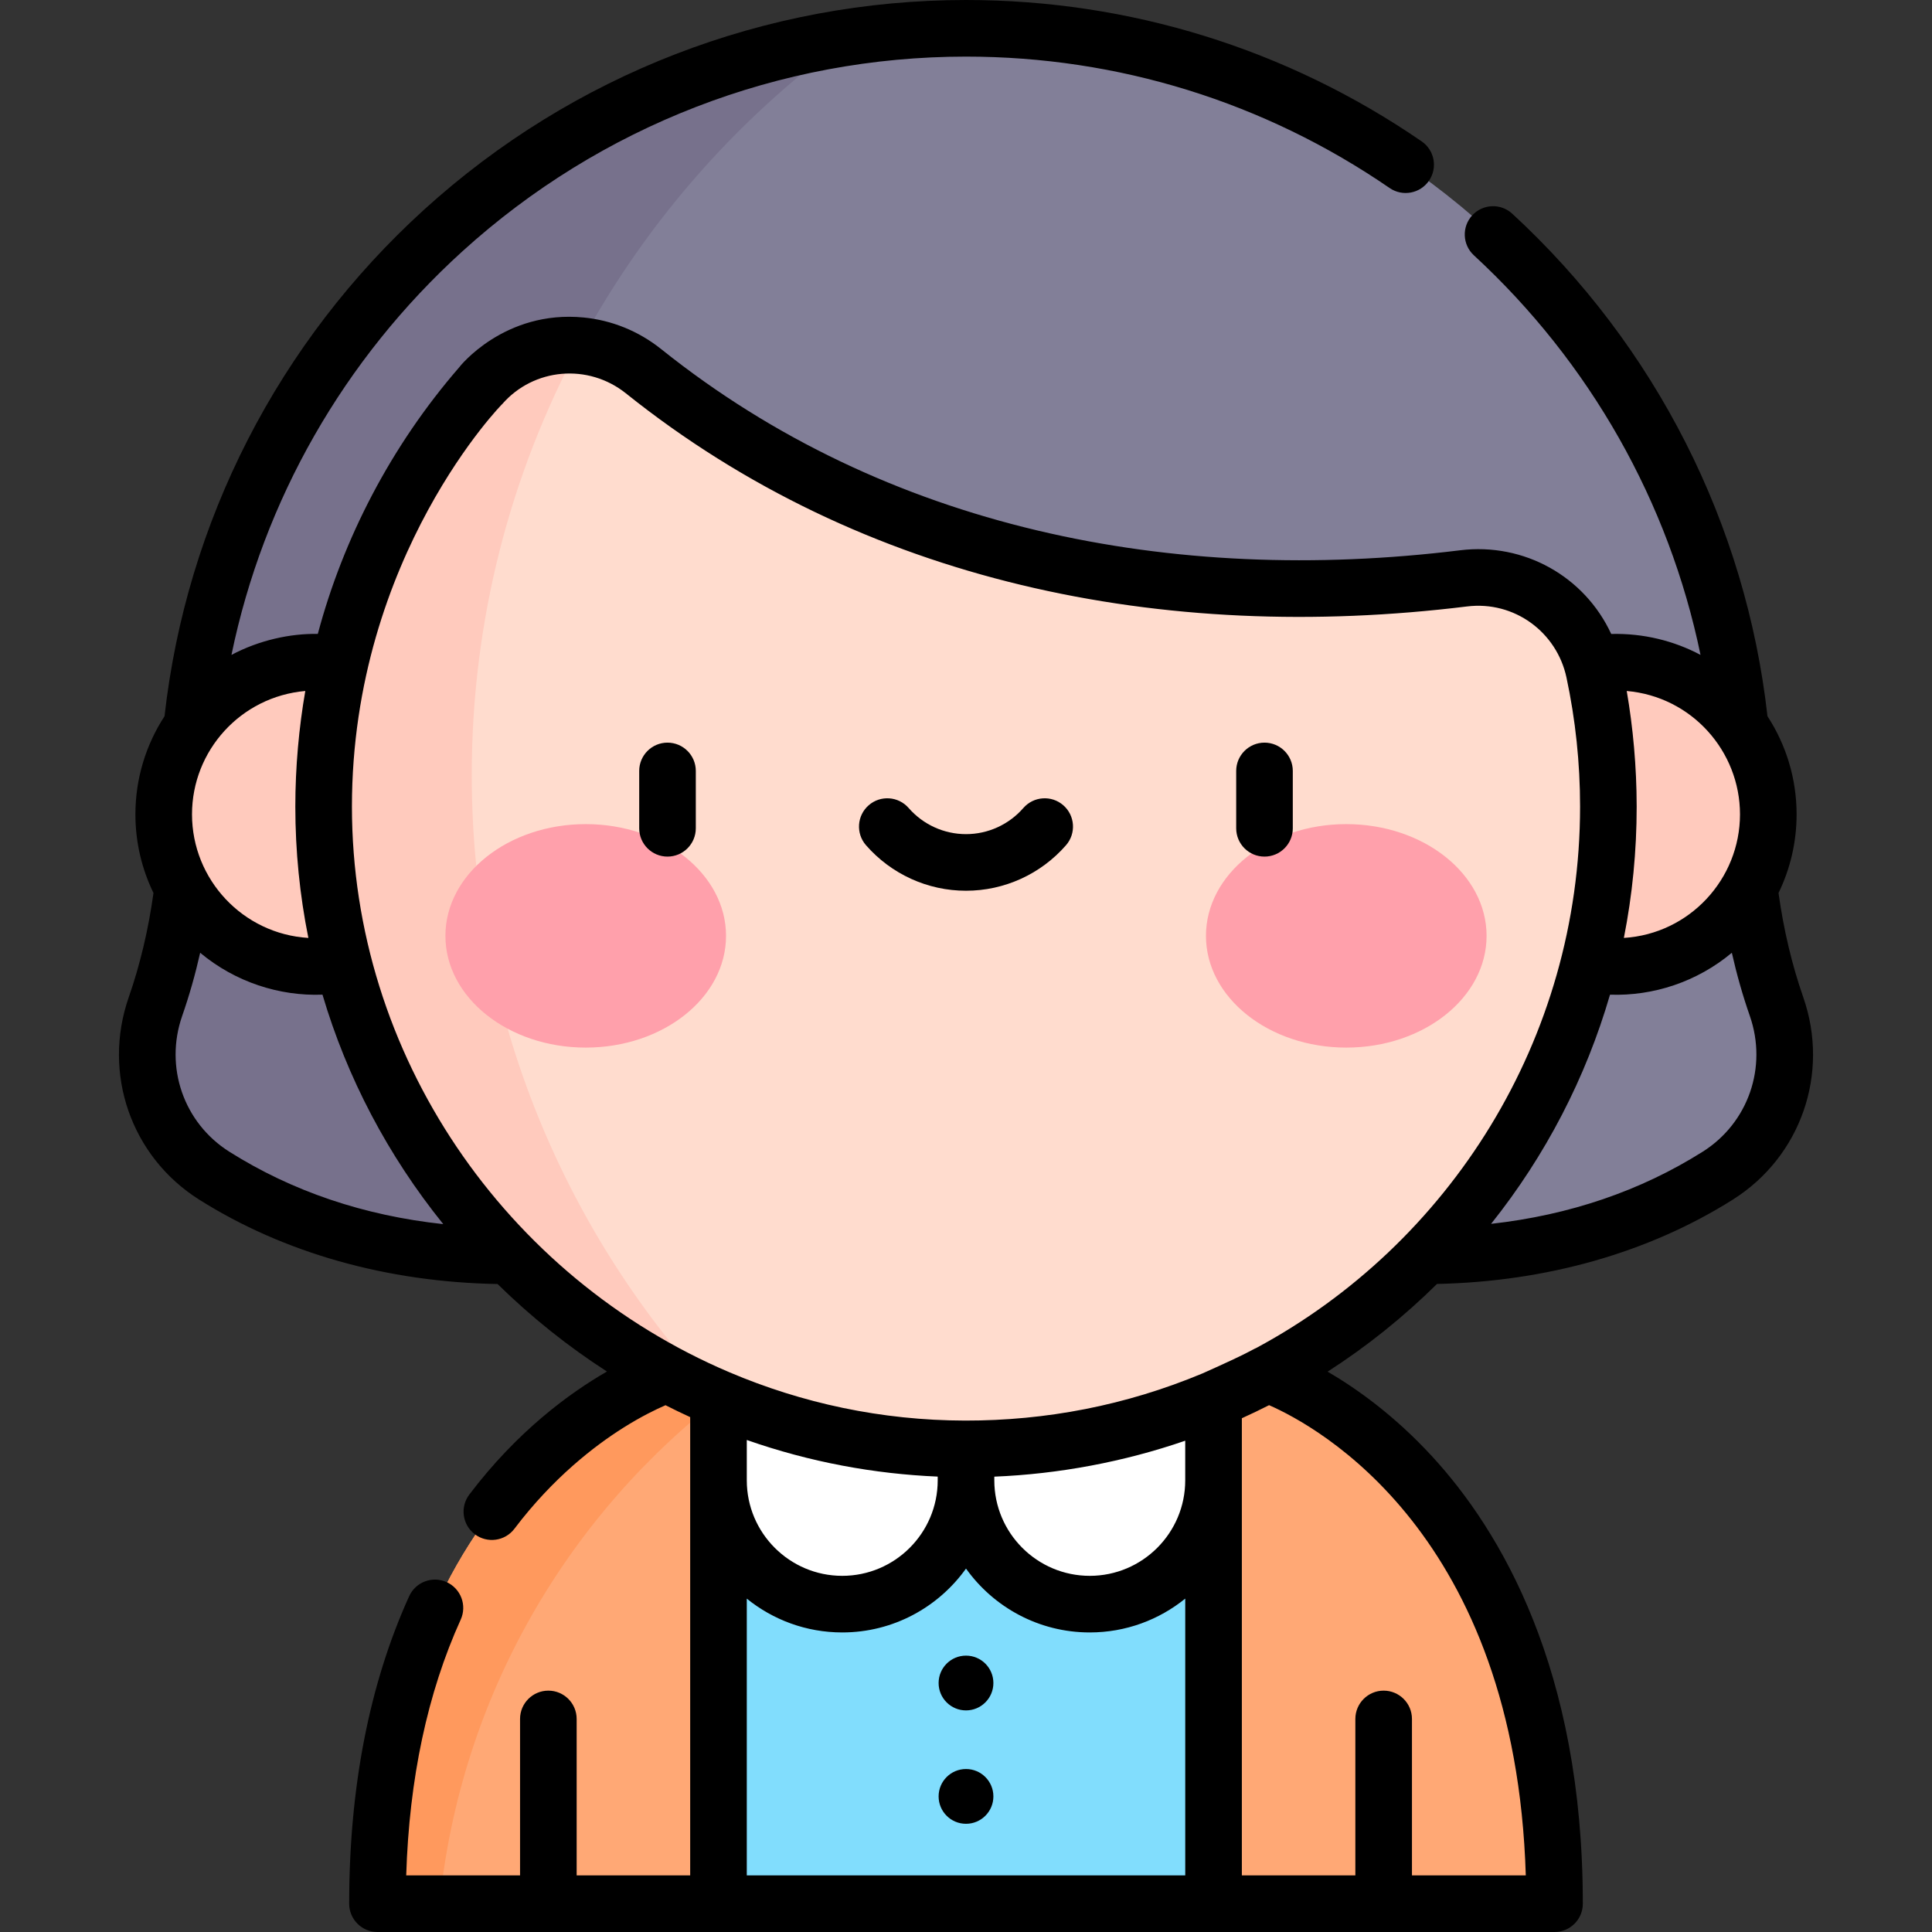
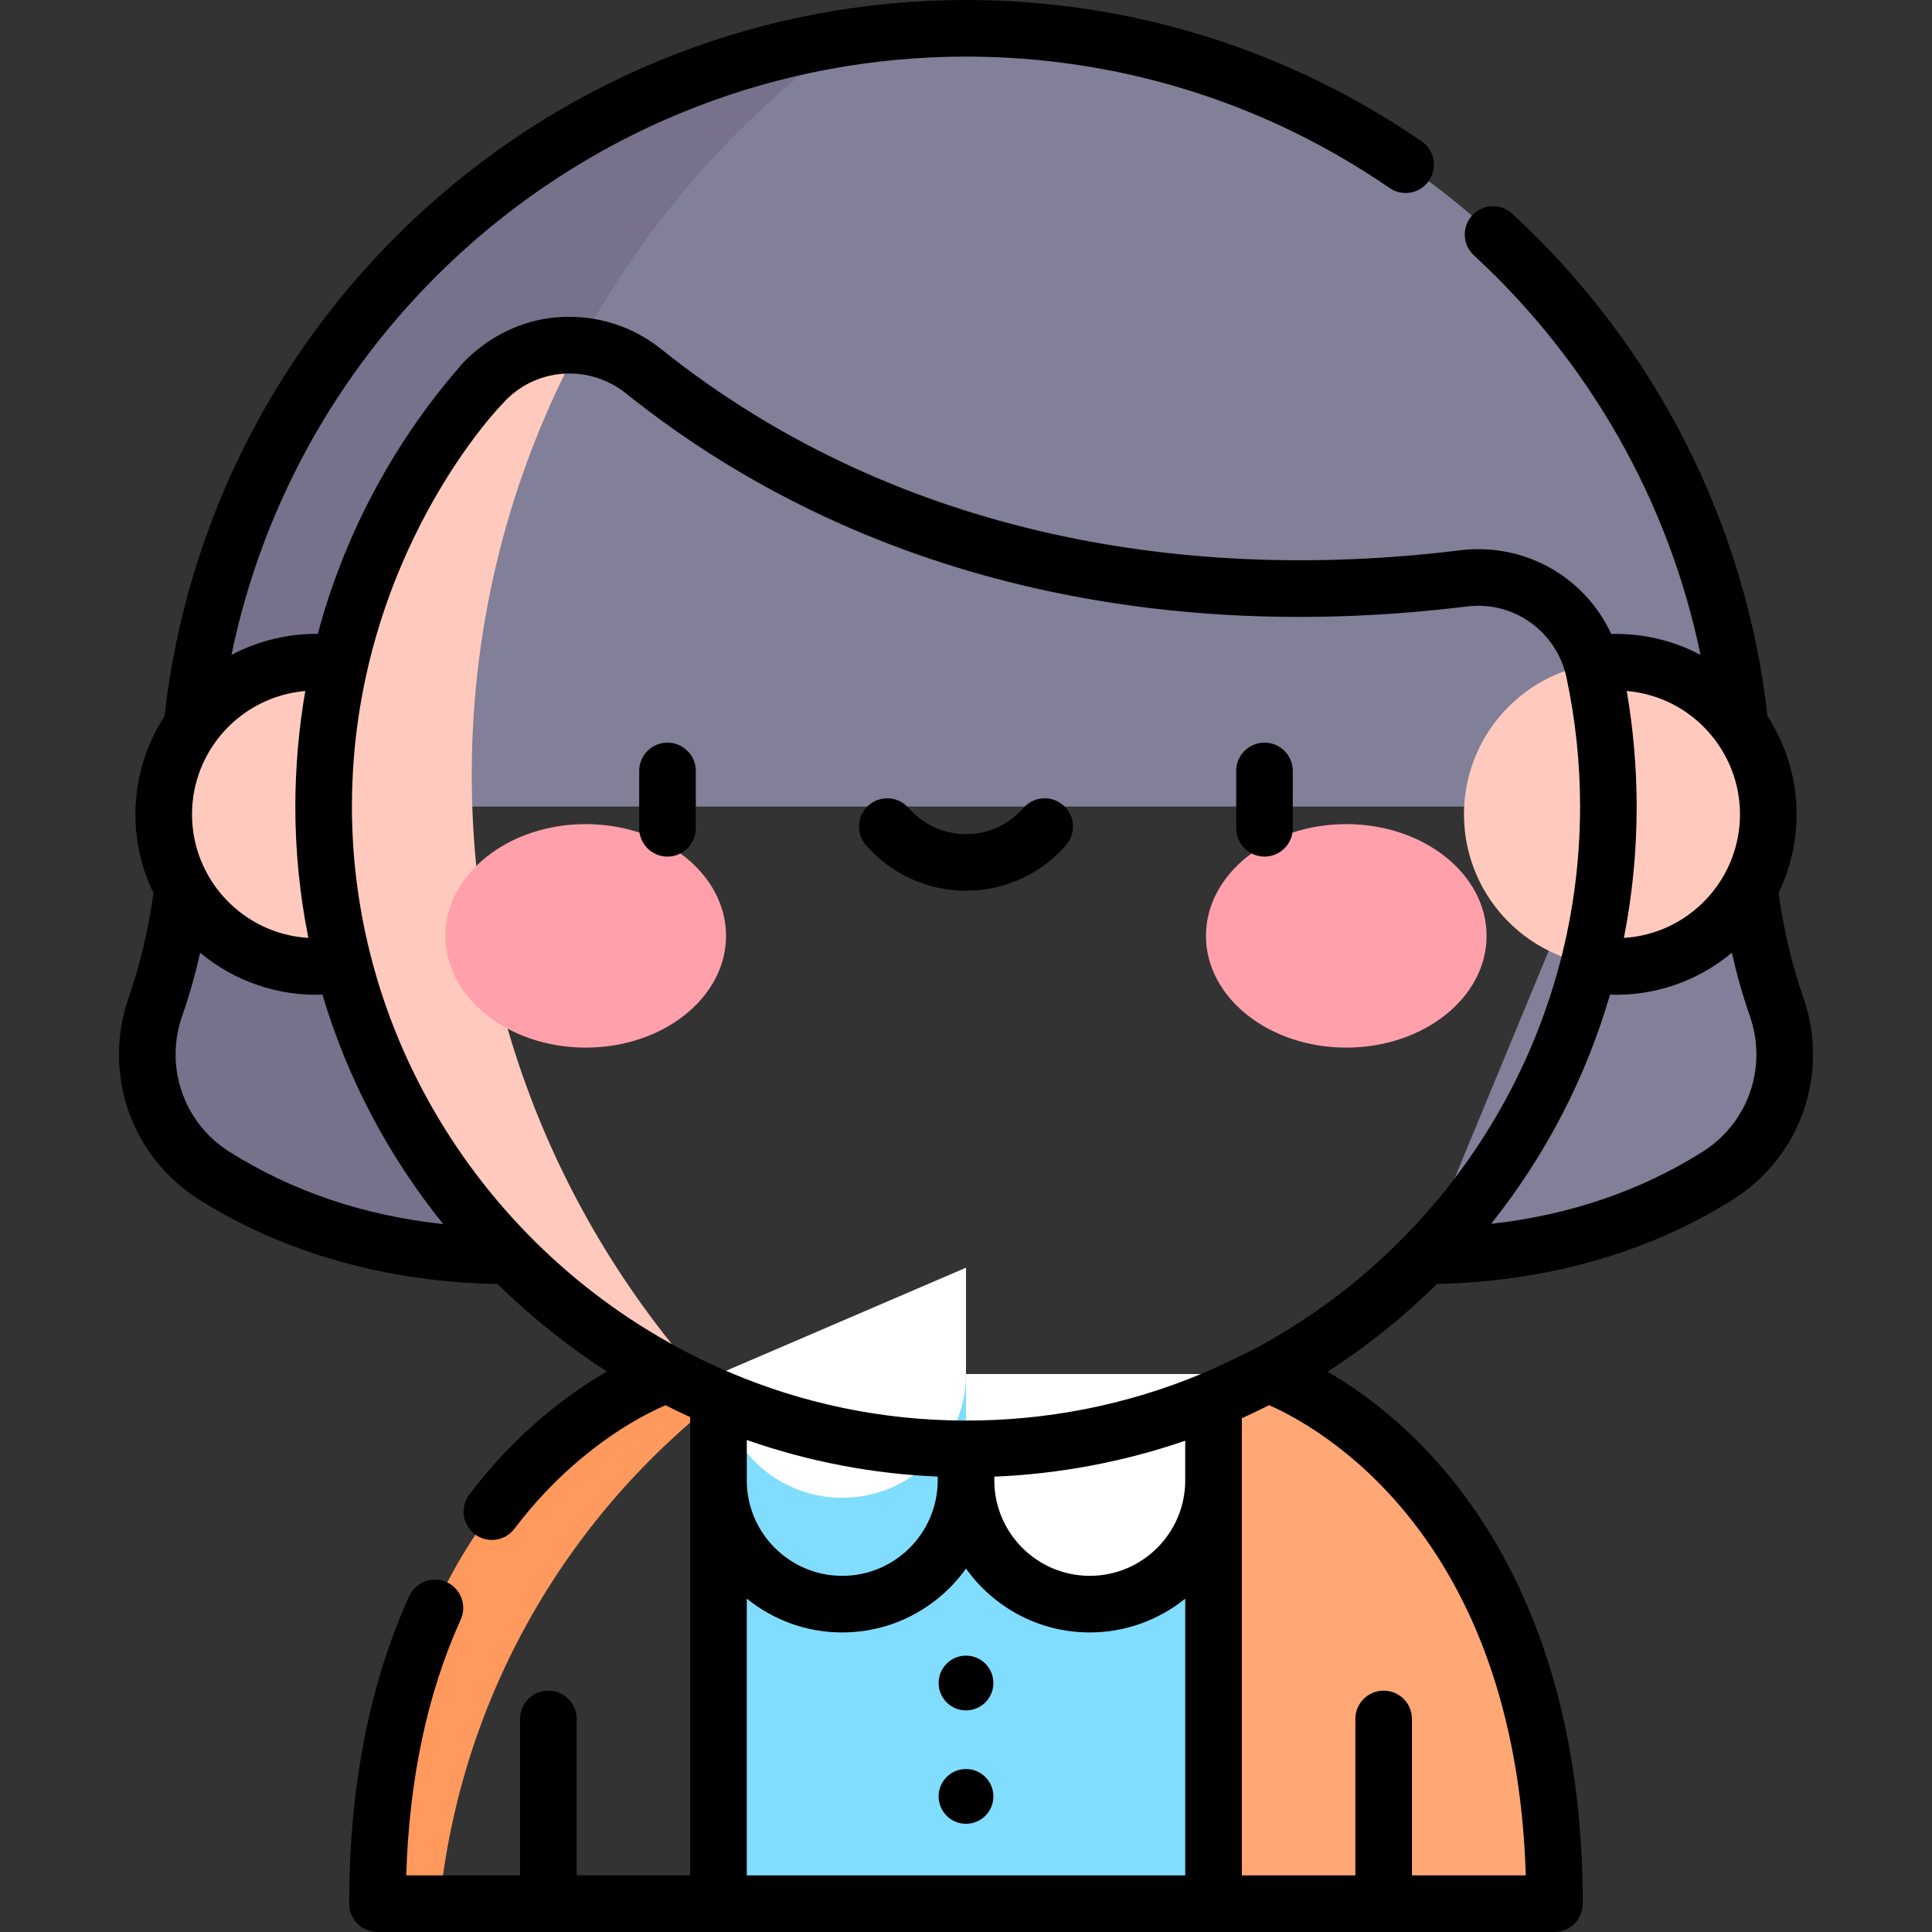
<svg xmlns="http://www.w3.org/2000/svg" id="Capa_1" enable-background="new 0 0 512 512" height="512" viewBox="0 0 512 512" width="512">
  <rect x="0" y="0" width="512" height="512" fill="#333333" stroke="none" />
  <g>
    <g>
-       <path d="m190.406 364.135 37.238 78.918-37.238 61.447h-90.37c0-115.713 76.861-140.365 76.861-140.365z" fill="#ffa875" />
      <path d="m411.964 504.5h-90.36l-26.229-56.462 26.229-83.903h14.242s76.118 24.652 76.118 140.365z" fill="#ffa875" />
      <path d="m190.406 364.135h131.198v140.365h-131.198z" fill="#81ddfd" />
      <path d="m49.752 213.748c0-113.726 92.523-206.248 206.248-206.248s206.248 92.522 206.248 206.248z" fill="#827f98" />
      <path d="m85.764 213.748h-36.012c0 22.486-4.136 40.345-8.553 53.005-5.846 16.758.571 35.349 15.586 44.814 17.037 10.74 42.776 21.261 78.236 21.261z" fill="#77718c" />
      <path d="m426.236 213.748h36.012c0 22.486 4.136 40.345 8.553 53.005 5.846 16.758-.571 35.349-15.586 44.814-17.037 10.74-42.776 21.261-78.236 21.261z" fill="#827f98" />
      <path d="m125.021 205.353c0-80.483 39.447-151.744 100.052-195.534-99.107 14.967-175.321 100.713-175.321 203.928h75.43c-.095-2.788-.161-5.583-.161-8.394z" fill="#77718c" />
      <circle cx="428.293" cy="215.806" fill="#ffcabd" r="40.322" />
-       <path d="m190.406 364.135v28.182c0 18.114 14.684 32.797 32.797 32.797 18.114 0 32.797-14.684 32.797-32.797v-28.182z" fill="#fff" />
+       <path d="m190.406 364.135c0 18.114 14.684 32.797 32.797 32.797 18.114 0 32.797-14.684 32.797-32.797v-28.182z" fill="#fff" />
      <path d="m321.596 364.135v28.182c0 18.114-14.684 32.797-32.797 32.797-18.114 0-32.797-14.684-32.797-32.797v-28.182z" fill="#fff" />
      <path d="m192.727 369.053-2.321-4.918h-13.51s-76.861 24.653-76.861 140.365h16.454c5.606-55.232 34.284-103.637 76.238-135.447z" fill="#ff995d" />
-       <path d="m422.464 177.976c-3.42-15.971-18.398-26.698-34.609-24.703-108.94 13.406-179.913-24.965-217.296-54.884-13.091-10.477-32.175-8.836-43.166 3.826-25.931 29.873-41.628 68.868-41.628 111.531 0 93.931 78.318 171.31 172.243 170.225 93.094-1.076 168.228-76.876 168.228-170.224 0-12.271-1.302-24.237-3.772-35.771z" fill="#ffdcce" />
      <path d="m190.668 370.695c-40.695-43.165-65.647-101.337-65.647-165.342 0-41.134 10.312-79.854 28.476-113.737-9.579-.778-19.363 2.834-26.104 10.6-18.04 20.782-31.118 45.981-37.413 73.756-2.045-.319-4.139-.488-6.273-.488-22.269 0-40.322 18.053-40.322 40.322s18.053 40.322 40.322 40.322c2.505 0 4.952-.24 7.33-.677 13.352 51.911 50.939 94.645 99.631 115.244z" fill="#ffcabd" />
      <g>
        <g>
          <g>
            <ellipse cx="155.224" cy="248.012" fill="#ffa0ab" rx="37.184" ry="29.612" />
          </g>
          <g>
            <ellipse cx="356.776" cy="248.012" fill="#ffa0ab" rx="37.184" ry="29.612" />
          </g>
        </g>
      </g>
    </g>
    <g>
      <path d="m176.895 196.806c-4.142 0-7.5 3.358-7.5 7.5v15.201c0 4.142 3.358 7.5 7.5 7.5s7.5-3.358 7.5-7.5v-15.201c0-4.141-3.358-7.5-7.5-7.5z" />
      <path d="m335.105 196.806c-4.142 0-7.5 3.358-7.5 7.5v15.201c0 4.142 3.358 7.5 7.5 7.5s7.5-3.358 7.5-7.5v-15.201c0-4.141-3.358-7.5-7.5-7.5z" />
      <path d="m281.783 213.4c-3.122-2.721-7.86-2.396-10.582.727-3.837 4.403-9.378 6.928-15.201 6.928s-11.364-2.525-15.201-6.928c-2.721-3.123-7.459-3.448-10.582-.727s-3.448 7.458-.727 10.582c6.687 7.673 16.349 12.074 26.51 12.074s19.823-4.401 26.51-12.074c2.721-3.123 2.396-7.86-.727-10.582z" />
      <circle cx="256" cy="446.017" r="7.258" />
      <circle cx="256" cy="476.066" r="7.258" />
      <path d="m468.399 189.806c-5.708-50.937-29.671-98.17-67.638-133.177-3.045-2.808-7.79-2.616-10.598.43-2.808 3.045-2.616 7.79.43 10.598 30.809 28.408 51.711 65.458 60.063 105.896-7.023-3.732-15.108-5.757-23.667-5.55-7.06-15.24-23.085-24.26-40.05-22.173-76.246 9.383-152.219-5.695-211.694-53.295-6.127-4.904-13.263-7.674-20.509-8.391-21.154-2.094-33.124 13.244-33.024 13.176-18.122 20.889-30.781 45.477-37.488 70.668-7.333-.119-15.559 1.674-22.884 5.567 8.45-40.966 29.745-78.386 61.183-106.935 36.656-33.288 84.059-51.62 133.477-51.62 40.285 0 79.105 12.043 112.264 34.828 3.415 2.346 8.084 1.479 10.429-1.934 2.346-3.414 1.479-8.083-1.934-10.429-35.67-24.51-77.428-37.465-120.759-37.465-53.155 0-104.139 19.715-143.561 55.515-38.675 35.121-63.064 82.75-68.838 134.292-4.873 7.491-7.716 16.417-7.716 25.999 0 7.469 1.724 14.541 4.79 20.845-1.35 9.709-3.545 18.998-6.557 27.632-7.048 20.204.628 42.257 18.667 53.629 22.458 14.157 49.742 21.849 79.076 22.366 8.98 8.813 18.692 16.559 28.987 23.188-9.949 5.733-23.803 15.855-36.478 32.613-2.499 3.304-1.846 8.007 1.458 10.506s8.008 1.846 10.506-1.458c10.253-13.556 21.341-22.03 28.837-26.75 4.76-2.999 8.715-4.907 11.199-5.982 2.158 1.1 4.338 2.149 6.536 3.157v16.765 104.683h-30.086v-41.462c0-4.142-3.358-7.5-7.5-7.5s-7.5 3.358-7.5 7.5v41.462h-30.17c.787-25.6 5.636-48.375 14.444-67.79 1.711-3.772.041-8.217-3.731-9.929-3.77-1.711-8.217-.041-9.929 3.731-10.549 23.25-15.898 50.667-15.898 81.487 0 4.142 3.358 7.5 7.5 7.5h311.928c4.142 0 7.5-3.358 7.5-7.5 0-62.196-21.777-98.857-40.046-118.66-9.948-10.784-19.928-17.88-27.586-22.338 10.341-6.644 20.05-14.419 28.988-23.241 29.073-.622 56.123-8.308 78.395-22.349 18.039-11.372 25.716-33.425 18.668-53.629-3.012-8.633-5.207-17.922-6.557-27.632 3.066-6.304 4.79-13.376 4.79-20.845-.001-9.582-2.844-18.509-7.717-25.999zm-38.056 58.753c2.243-11.347 3.393-22.993 3.393-34.812 0-.067-.003-.134-.003-.202-.013-10.243-.946-20.689-2.634-30.426 17.22 1.486 30.016 15.964 30.016 32.686 0 17.173-13.383 31.671-30.772 32.754zm-97.408 108.663c-1.357.567-1.515 1.068-14.23 6.734h-.001c-20.366 8.516-41.555 12.542-62.938 12.513-22.225-.044-43.272-4.641-62.425-12.787-59.442-25.268-100.076-84.072-100.076-149.936 0 0 0 0 0-.001 0-66.569 40.551-107.487 39.797-106.62 8.402-9.674 22.858-10.848 32.811-2.881 62.784 50.247 142.436 66.374 222.899 56.472 12.565-1.541 23.786 6.813 26.358 18.83 2.393 11.172 3.605 22.679 3.605 34.201.001 61.793-34.653 115.971-85.8 143.475zm-69.434 34.106c17.034-.684 34.337-3.919 50.595-9.525v10.514c0 13.949-11.348 25.297-25.297 25.297s-25.297-11.348-25.297-25.297v-.989zm-212.617-175.522c0-16.88 12.914-31.192 30.02-32.687-1.682 9.678-2.64 20.138-2.64 30.628 0 11.812 1.171 23.458 3.456 34.812-17.292-1.039-30.836-15.434-30.836-32.753zm-2.603 53.417c1.875-5.375 3.466-10.966 4.765-16.729 9.319 7.785 21.053 11.534 32.415 11.098 6.5 21.984 17.306 42.586 32.003 60.812-21.027-2.264-40.032-8.688-56.679-19.183-12.096-7.624-17.238-22.428-12.504-35.998zm200.22 122.09v1.003c0 13.949-11.348 25.297-25.297 25.297s-25.297-11.348-25.297-25.297v-10.705c16.77 5.885 33.866 8.998 50.594 9.702zm-50.595 32.34c6.921 5.599 15.722 8.961 25.297 8.961 13.512 0 25.483-6.691 32.797-16.927 7.315 10.236 19.285 16.927 32.797 16.927 9.579 0 18.383-3.365 25.306-8.968v73.354h-116.197zm206.445 73.347h-30.168v-41.462c0-4.142-3.358-7.5-7.5-7.5s-7.5 3.358-7.5 7.5v41.462h-30.079v-121.153c2.431-1.098 4.836-2.255 7.217-3.463 12.783 5.6 65.266 34.082 68.03 124.616zm46.865-191.778c-16.474 10.386-35.273 16.786-56.061 19.109 14.472-18.146 25.116-38.729 31.513-60.733 11.501.402 23.095-3.423 32.287-11.104 1.299 5.764 2.89 11.354 4.765 16.729 4.733 13.571-.408 28.374-12.504 35.999z" />
    </g>
  </g>
</svg>